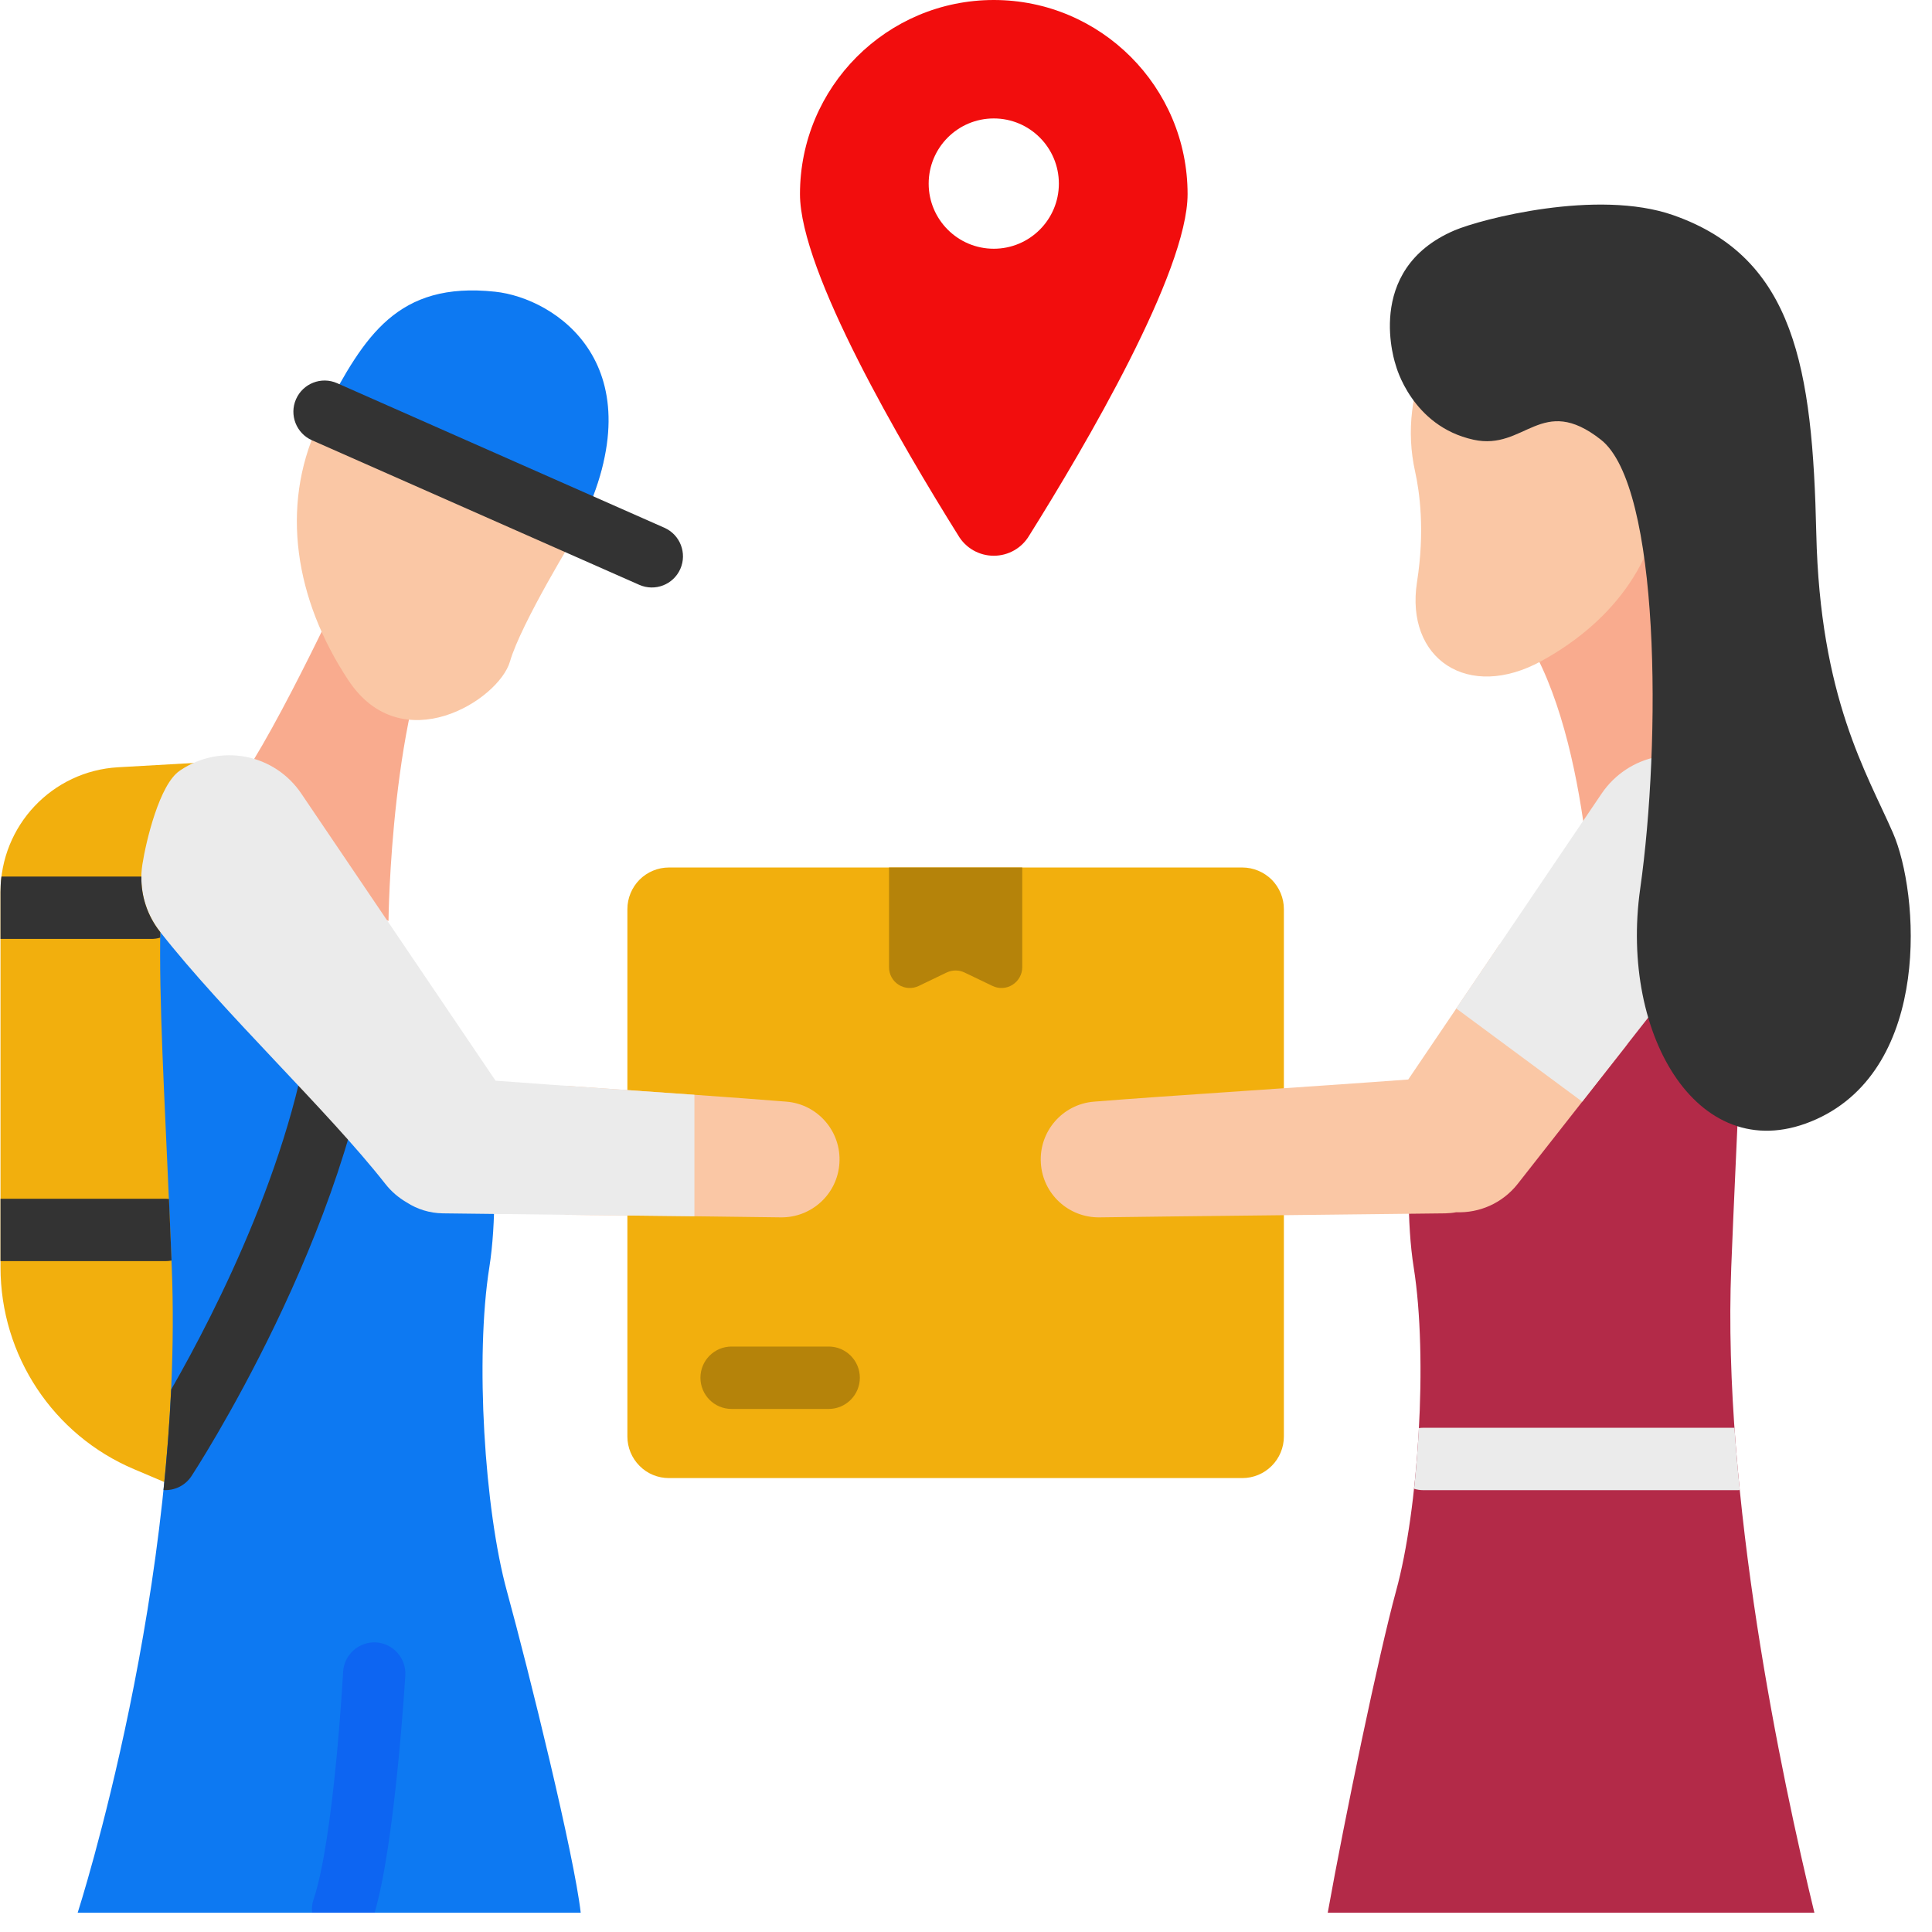
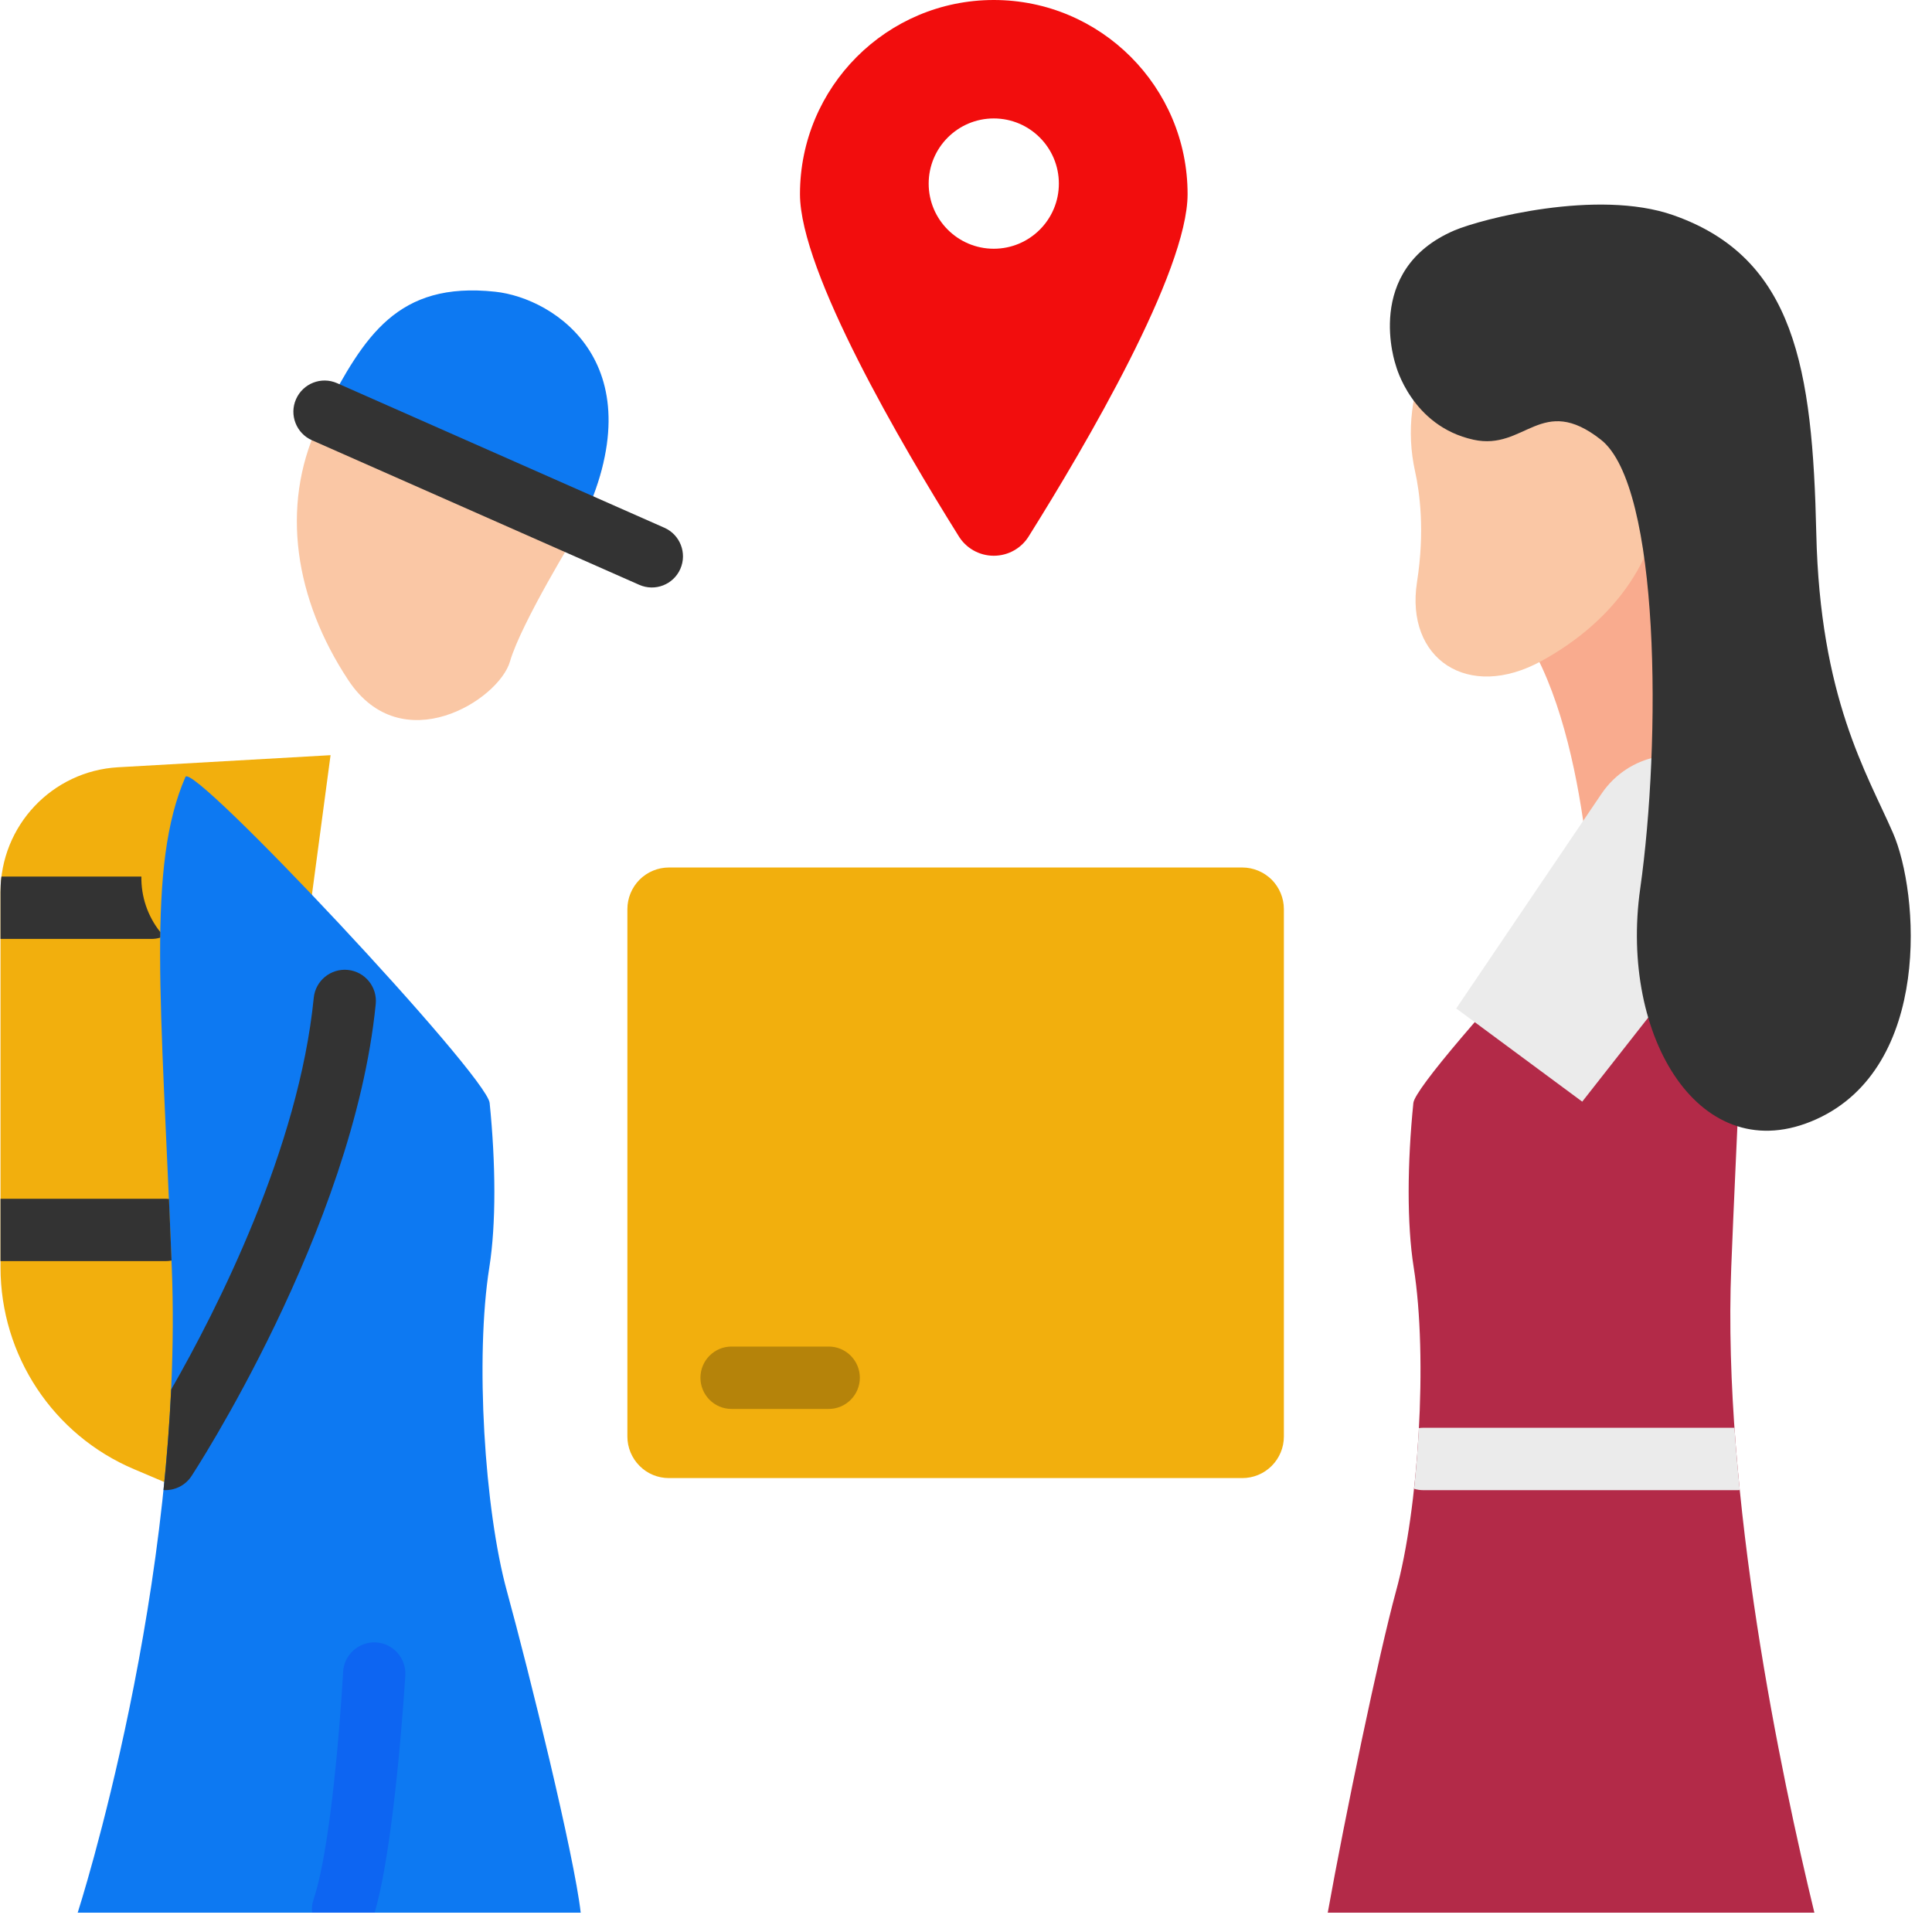
<svg xmlns="http://www.w3.org/2000/svg" width="100" zoomAndPan="magnify" viewBox="0 0 75 75" height="100" preserveAspectRatio="xMidYMid meet" version="1.0">
  <defs>
    <clipPath id="7799c9b8b8">
      <path d="M 3 30 L 23 30 L 23 74.25 L 3 74.25 Z M 3 30 " clip-rule="nonzero" />
    </clipPath>
    <clipPath id="a0ec566bcd">
      <path d="M 51 30 L 71 30 L 71 74.25 L 51 74.25 Z M 51 30 " clip-rule="nonzero" />
    </clipPath>
    <clipPath id="24b70416cb">
      <path d="M 12 63 L 16 63 L 16 74.25 L 12 74.25 Z M 12 63 " clip-rule="nonzero" />
    </clipPath>
  </defs>
  <path fill="#f2af0d" d="M 49.84 35.293 C 49.84 34.863 49.668 34.453 49.367 34.148 C 49.062 33.848 48.652 33.676 48.227 33.676 L 25.969 33.676 C 25.539 33.676 25.129 33.848 24.828 34.148 C 24.527 34.453 24.355 34.863 24.355 35.293 L 24.355 55.766 C 24.355 56.195 24.527 56.605 24.828 56.906 C 25.129 57.211 25.539 57.379 25.969 57.379 L 48.227 57.379 C 48.652 57.379 49.062 57.211 49.367 56.906 C 49.668 56.605 49.84 56.195 49.84 55.766 Z M 49.84 35.293 " fill-opacity="1" fill-rule="evenodd" />
-   <path fill="#b5830a" d="M 39.684 33.676 L 34.512 33.676 L 34.512 37.547 C 34.512 37.824 34.652 38.082 34.887 38.23 C 35.125 38.379 35.418 38.395 35.668 38.273 C 36.059 38.086 36.469 37.887 36.746 37.754 C 36.969 37.648 37.227 37.648 37.445 37.754 C 37.727 37.887 38.137 38.086 38.527 38.273 C 38.777 38.395 39.07 38.379 39.305 38.23 C 39.539 38.082 39.684 37.824 39.684 37.547 Z M 39.684 33.676 " fill-opacity="1" fill-rule="evenodd" />
  <path fill="#b5830a" d="M 28.398 54.695 L 32.172 54.695 C 32.836 54.695 33.379 54.152 33.379 53.484 C 33.379 52.816 32.836 52.273 32.172 52.273 L 28.398 52.273 C 27.73 52.273 27.191 52.816 27.191 53.484 C 27.191 54.152 27.73 54.695 28.398 54.695 Z M 28.398 54.695 " fill-opacity="1" fill-rule="evenodd" />
  <path fill="#f2af0d" d="M 8.922 58.613 C 8.922 58.613 7.16 57.867 5.207 57.035 C 2.062 55.707 0.02 52.617 0.02 49.199 L 0.02 34.625 C 0.02 32.055 2.023 29.93 4.586 29.785 C 8.266 29.578 12.832 29.316 12.832 29.316 Z M 8.922 58.613 " fill-opacity="1" fill-rule="evenodd" />
  <g clip-path="url(#7799c9b8b8)">
    <path fill="#0d79f2" d="M 22.543 74.25 L 3.016 74.25 C 3.016 74.25 7.152 61.43 6.668 49.195 C 6.258 38.812 5.695 33.617 7.199 30.16 C 7.469 29.543 18.895 41.734 19.008 42.816 C 19.246 45.168 19.262 47.516 18.996 49.195 C 18.438 52.707 18.809 58.602 19.676 61.762 C 20.543 64.926 22.293 72.031 22.543 74.25 Z M 22.543 74.25 " fill-opacity="1" fill-rule="evenodd" />
  </g>
  <g clip-path="url(#a0ec566bcd)">
    <path fill="#b32a48" d="M 51.543 74.25 L 70.434 74.25 C 69.145 68.941 66.855 58.066 67.207 49.195 C 67.617 38.812 68.18 33.617 66.672 30.16 C 66.406 29.543 54.977 41.734 54.867 42.816 C 54.629 45.168 54.613 47.516 54.879 49.195 C 55.438 52.707 55.066 58.602 54.195 61.762 C 53.523 64.223 52.211 70.523 51.543 74.25 Z M 51.543 74.25 " fill-opacity="1" fill-rule="evenodd" />
  </g>
-   <path fill="#f9ab8e" d="M 13.676 22.02 C 13.676 22.02 10.812 28.273 9.16 30.547 C 7.504 32.82 15.082 35.75 15.082 35.75 C 15.082 35.75 15.16 27.328 17.355 23.496 C 19.547 19.664 13.676 22.02 13.676 22.02 Z M 13.676 22.02 " fill-opacity="1" fill-rule="evenodd" />
  <path fill="#f9ab8e" d="M 64.879 20.934 C 64.879 20.934 67.398 29.062 69.543 31.34 C 71.691 33.613 61.863 36.543 61.863 36.543 C 61.863 36.543 61.762 28.117 58.918 24.285 C 56.07 20.453 64.879 20.934 64.879 20.934 Z M 64.879 20.934 " fill-opacity="1" fill-rule="evenodd" />
  <path fill="#fac7a5" d="M 22.402 20.652 C 22.402 20.652 20.23 24.18 19.797 25.68 C 19.363 27.18 15.594 29.547 13.52 26.402 C 11.445 23.262 10.887 19.684 12.324 16.543 C 12.73 15.656 13.281 14.777 13.914 13.996 C 15.527 12 24.527 13.703 23.363 18.215 C 23.172 18.945 22.863 19.754 22.402 20.652 Z M 22.402 20.652 " fill-opacity="1" fill-rule="evenodd" />
  <path fill="#fac7a5" d="M 54.82 15.949 C 54.723 16.734 54.762 17.531 54.934 18.305 C 55.109 19.094 55.32 20.605 55.008 22.594 C 54.543 25.574 56.988 27.234 59.855 25.652 C 62.719 24.074 64.516 21.555 64.52 18.57 C 64.523 15.59 62.988 11.945 60.855 11.82 C 58.945 11.707 55.359 11.508 54.82 15.949 Z M 54.82 15.949 " fill-opacity="1" fill-rule="evenodd" />
  <path fill="#0d79f2" d="M 12.602 15.984 C 14.148 13.051 15.426 10.918 19.219 11.324 C 21.547 11.57 25.562 14.168 22.543 20.375 Z M 12.602 15.984 " fill-opacity="1" fill-rule="evenodd" />
  <path fill="#333333" d="M 25.793 20.488 L 13.086 14.875 C 12.477 14.605 11.762 14.883 11.492 15.496 C 11.223 16.105 11.5 16.82 12.109 17.09 L 24.816 22.703 C 25.43 22.973 26.141 22.695 26.41 22.086 C 26.68 21.473 26.402 20.758 25.793 20.488 Z M 25.793 20.488 " fill-opacity="1" fill-rule="evenodd" />
  <path fill="#333333" d="M 6.645 53.941 C 8.43 50.824 11.598 44.594 12.18 38.734 C 12.246 38.07 12.84 37.586 13.504 37.652 C 14.168 37.719 14.652 38.312 14.586 38.977 C 13.715 47.742 7.434 57.301 7.434 57.301 C 7.188 57.676 6.766 57.871 6.348 57.844 C 6.48 56.566 6.582 55.262 6.645 53.941 Z M 6.645 53.941 " fill-opacity="1" fill-rule="evenodd" />
-   <path fill="#fac7a5" d="M 22.102 42.16 C 21.086 42.09 20.227 47.137 22.102 47.16 C 25.148 47.195 28.469 47.23 30.316 47.258 C 31.512 47.27 32.512 46.348 32.586 45.152 L 32.586 45.148 C 32.664 43.926 31.746 42.863 30.527 42.766 C 28.613 42.609 25.184 42.375 22.102 42.16 Z M 22.102 42.16 " fill-opacity="1" fill-rule="evenodd" />
-   <path fill="#ebebeb" d="M 15.785 46.676 C 16.199 46.945 16.684 47.094 17.188 47.102 C 19.551 47.133 26.957 47.215 26.957 47.215 L 26.957 42.5 C 26.957 42.5 21.5 42.121 19.238 41.953 L 11.695 30.805 C 11.195 30.062 10.418 29.547 9.539 29.379 C 8.66 29.211 7.75 29.398 7.008 29.898 C 6.996 29.91 6.984 29.918 6.969 29.926 C 6.195 30.453 5.672 32.633 5.527 33.559 C 5.383 34.484 5.629 35.43 6.211 36.168 C 8.711 39.355 12.703 43.086 14.957 45.957 C 15.191 46.258 15.477 46.496 15.785 46.676 Z M 15.785 46.676 " fill-opacity="1" fill-rule="evenodd" />
-   <path fill="#fac7a5" d="M 54.668 41.906 L 58.215 36.664 C 58.215 36.664 64.719 38.562 63.094 40.637 C 61.539 42.617 60.02 44.551 58.918 45.957 C 58.324 46.711 57.43 47.094 56.531 47.059 C 56.391 47.086 56.246 47.098 56.102 47.102 C 52.781 47.145 45.66 47.215 42.676 47.258 C 41.48 47.27 40.48 46.348 40.406 45.152 L 40.406 45.148 C 40.328 43.926 41.246 42.863 42.469 42.766 C 45.16 42.547 51.113 42.172 54.668 41.906 Z M 54.668 41.906 " fill-opacity="1" fill-rule="evenodd" />
  <path fill="#ebebeb" d="M 61.422 42.766 L 56.531 39.148 L 62.176 30.805 C 62.68 30.062 63.457 29.547 64.336 29.379 C 65.215 29.211 66.125 29.398 66.867 29.898 C 66.879 29.91 66.891 29.918 66.902 29.926 C 67.68 30.453 68.203 31.277 68.348 32.203 C 68.492 33.129 68.246 34.074 67.664 34.812 C 65.941 37.012 61.422 42.766 61.422 42.766 Z M 61.422 42.766 " fill-opacity="1" fill-rule="evenodd" />
  <path fill="#333333" d="M 54.188 14.191 C 54.188 14.191 52.879 10.473 56.469 8.941 C 57.492 8.508 62.004 7.32 64.953 8.352 C 69.676 10.004 70.363 14.309 70.508 20.703 C 70.652 27.098 72.469 30.004 73.484 32.332 C 74.5 34.656 75.008 41.414 70.508 43.449 C 66.008 45.48 62.859 40.238 63.672 34.504 C 64.484 28.77 64.457 18.887 62.148 17.07 C 59.84 15.254 59.203 17.508 57.203 17.07 C 54.797 16.543 54.188 14.191 54.188 14.191 Z M 54.188 14.191 " fill-opacity="1" fill-rule="evenodd" />
  <path fill="#f20d0d" d="M 38.578 0 C 42.73 0 46.102 3.375 46.102 7.535 C 46.102 10.555 42.129 17.316 39.957 20.785 C 39.668 21.277 39.145 21.574 38.578 21.574 C 38.012 21.574 37.488 21.277 37.199 20.785 C 35.031 17.316 31.055 10.555 31.055 7.535 C 31.055 3.375 34.426 0 38.578 0 Z M 38.578 4.598 C 39.973 4.598 41.105 5.73 41.105 7.129 C 41.105 8.523 39.973 9.656 38.578 9.656 C 37.184 9.656 36.051 8.523 36.051 7.129 C 36.051 5.73 37.184 4.598 38.578 4.598 Z M 38.578 4.598 " fill-opacity="1" fill-rule="evenodd" />
  <path fill="#333333" d="M 6.66 48.934 C 6.582 48.949 6.504 48.957 6.426 48.957 L 0.02 48.957 L 0.02 46.535 L 6.426 46.535 C 6.469 46.535 6.512 46.539 6.559 46.543 C 6.59 47.309 6.625 48.102 6.66 48.934 Z M 6.219 36.398 C 6.109 36.434 5.992 36.449 5.871 36.449 L 0.02 36.449 L 0.02 34.625 C 0.02 34.422 0.031 34.223 0.055 34.027 L 5.488 34.027 C 5.477 34.801 5.727 35.555 6.211 36.168 L 6.223 36.188 C 6.223 36.258 6.219 36.328 6.219 36.398 Z M 6.219 36.398 " fill-opacity="1" fill-rule="evenodd" />
  <g clip-path="url(#24b70416cb)">
    <path fill="#0d65f2" d="M 12.117 74.25 L 14.543 74.25 C 15.348 71.508 15.734 65.039 15.734 65.039 C 15.773 64.371 15.262 63.797 14.598 63.758 C 13.93 63.723 13.359 64.234 13.32 64.898 C 13.32 64.898 12.973 71.34 12.172 73.738 C 12.113 73.906 12.098 74.082 12.117 74.25 Z M 12.117 74.25 " fill-opacity="1" fill-rule="evenodd" />
  </g>
  <path fill="#ebebeb" d="M 67.332 55.426 L 55.25 55.426 C 55.195 55.426 55.137 55.43 55.082 55.438 C 55.039 56.234 54.977 57.027 54.895 57.793 C 55.004 57.828 55.125 57.848 55.25 57.848 L 67.449 57.848 C 67.48 57.848 67.508 57.844 67.539 57.844 C 67.457 57.039 67.387 56.23 67.332 55.426 Z M 67.332 55.426 " fill-opacity="1" fill-rule="evenodd" />
</svg>